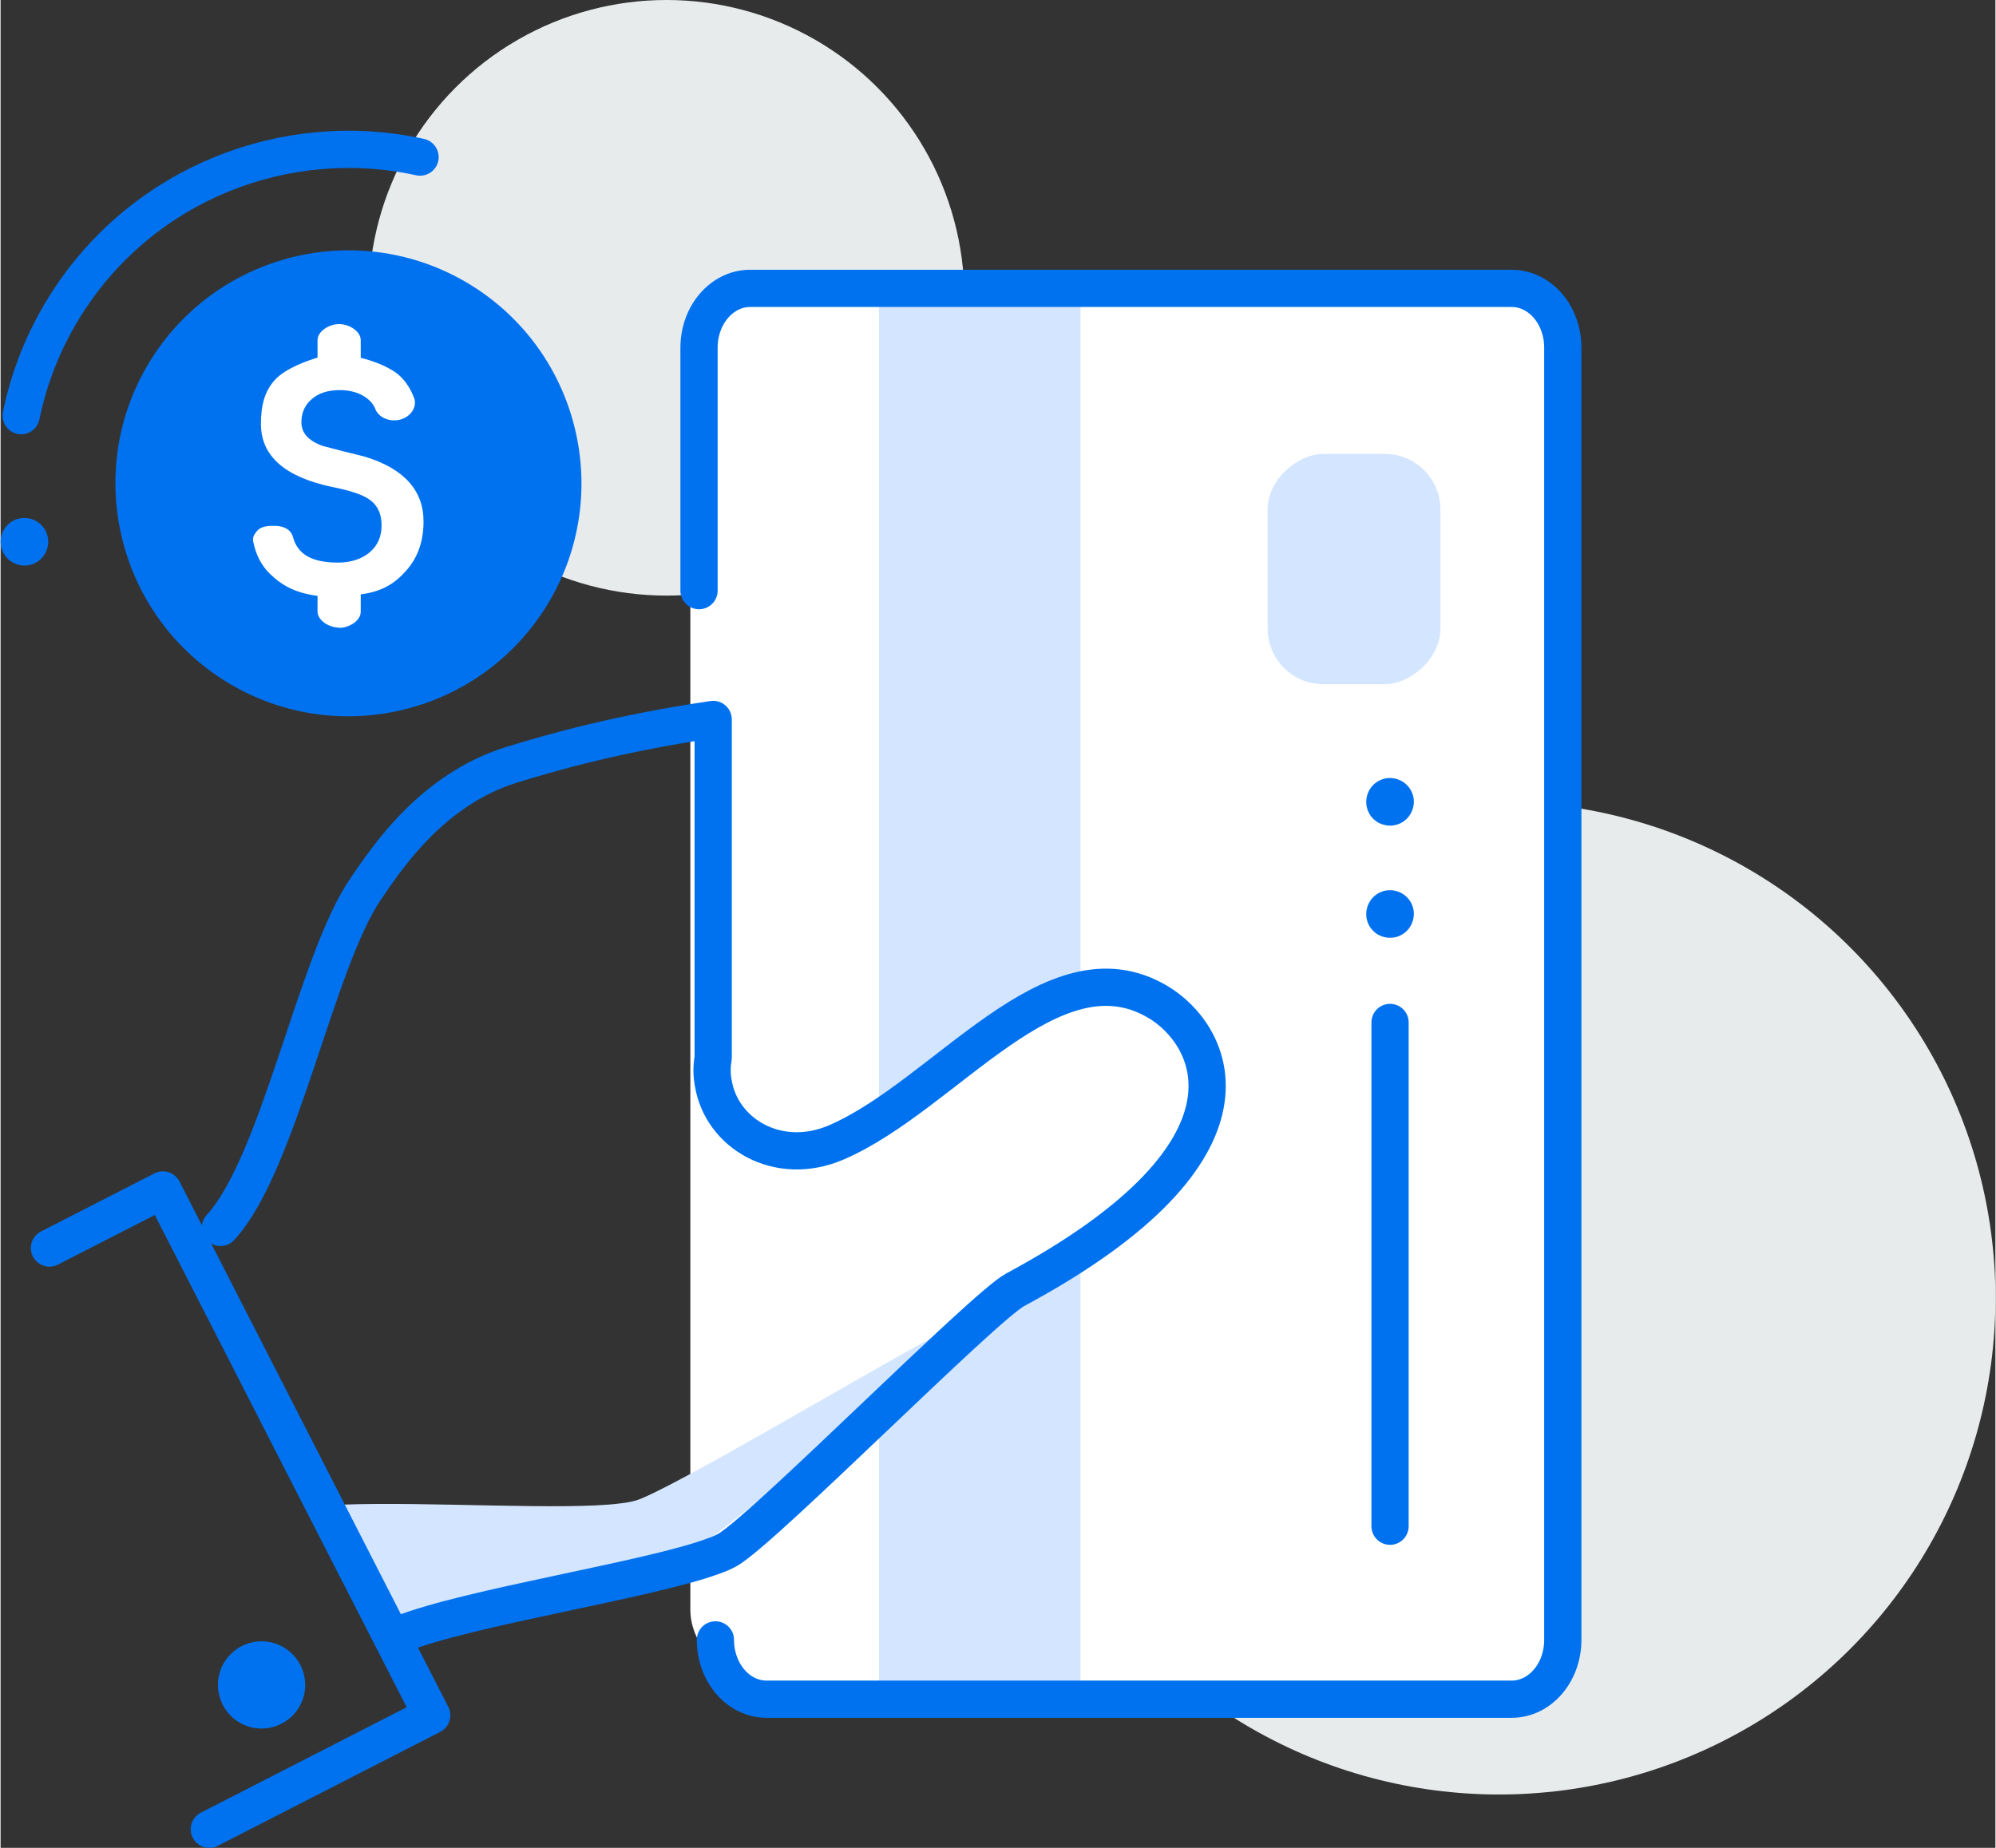
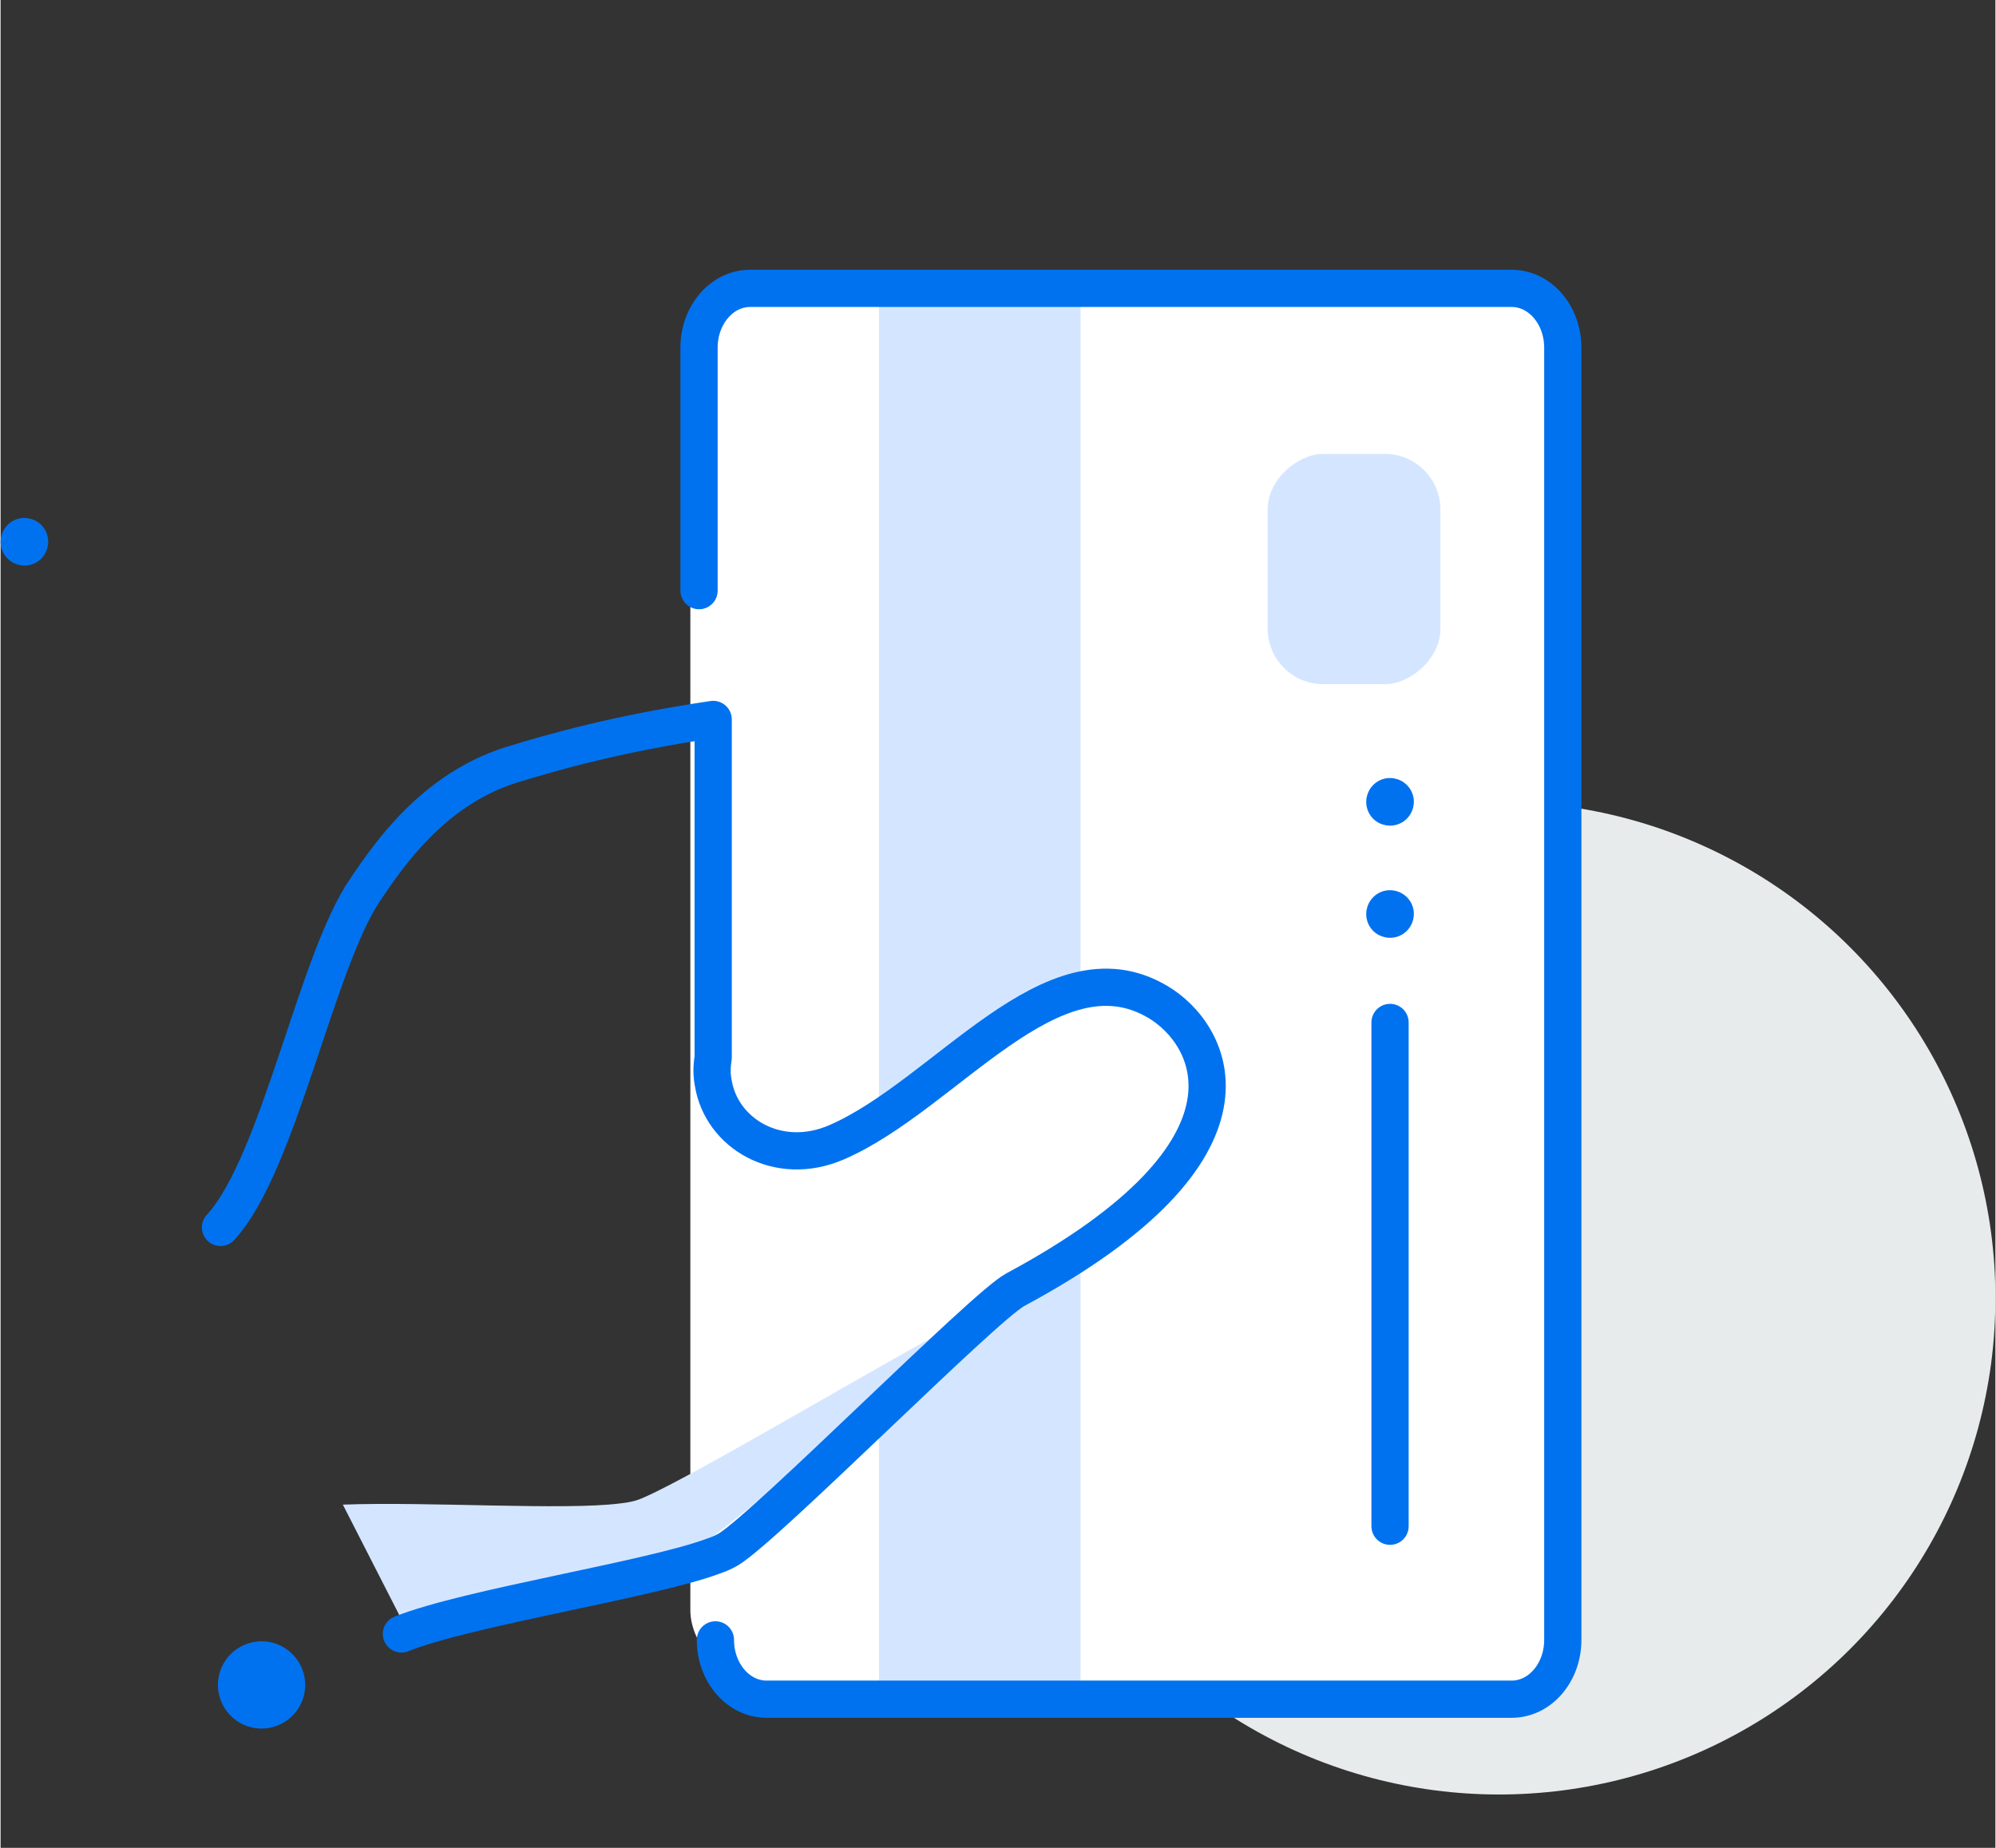
<svg xmlns="http://www.w3.org/2000/svg" id="Layer_2" width="108" height="100" viewBox="0 0 80.37 74.46">
  <rect x="0" y="0" width="80.37" height="74.46" fill="#333333" stroke="none" />
  <defs>
    <style>.cls-1{fill:#0072ef;}.cls-2{fill:#e8ebec;}.cls-3{fill:#fff;}.cls-4{fill:#d4e6ff;}.cls-5{fill:none;stroke:#0072ef;stroke-linecap:round;stroke-linejoin:round;stroke-width:1.5px;}</style>
  </defs>
  <g id="layer_1">
-     <circle class="cls-2" cx="26.83" cy="12" r="12" />
    <circle class="cls-2" cx="60.37" cy="52.31" r="20" />
    <rect class="cls-3" x="27.79" y="11.62" width="35.51" height="56.27" rx="3" ry="3" />
    <g>
      <path class="cls-4" d="m43.51,40.2V11.91h-8.12v33.36c2.41-1.65,5.75-4.29,8.12-5.07Z" />
      <path class="cls-4" d="m40.45,52.29c-.59.32-2.75,2.35-5.06,4.55v11.91h8.12v-17.7c-.64.4-2.28.81-3.06,1.23Z" />
    </g>
-     <path class="cls-5" d="m.83,16.75c.32-1.56.92-3.08,1.82-4.5,3.11-4.89,8.88-7.1,14.25-5.92" />
-     <path class="cls-1" d="m19.05,11.55c4.37,2.78,5.67,8.58,2.89,12.96-2.78,4.37-8.58,5.67-12.96,2.89-4.37-2.78-5.67-8.58-2.89-12.96,2.78-4.37,8.58-5.67,12.96-2.89Z" />
-     <path class="cls-3" d="m13.64,25.29c-.41,0-.87-.29-.87-.65v-.63c-.87-.11-1.43-.41-1.92-.89-.37-.36-.57-.8-.67-1.29-.04-.17.03-.28.14-.42.14-.18.39-.22.63-.22h.11c.35,0,.64.15.72.45.19.71.78,1.03,1.82,1.03.54,0,.98-.16,1.29-.43.31-.27.46-.63.46-1.07,0-.49-.18-.85-.55-1.08-.26-.17-.75-.33-1.45-.47-1.9-.4-2.86-1.25-2.86-2.53,0-.72.13-1.32.58-1.8.42-.45,1.27-.75,1.7-.88v-.7c0-.36.46-.65.87-.65s.87.29.87.65v.71c.43.1,1.2.36,1.61.76.25.25.42.54.54.86.07.18.03.37-.08.54-.15.22-.42.36-.72.36-.35,0-.65-.18-.76-.45-.07-.19-.2-.34-.38-.47-.28-.2-.64-.3-1.06-.3-.47,0-.85.12-1.13.37-.28.24-.41.55-.41.93,0,.43.28.74.86.95.56.15,1.12.29,1.69.43,1.58.48,2.37,1.36,2.37,2.61,0,.75-.2,1.4-.66,1.94-.47.55-1,.89-1.87,1v.7c0,.36-.46.65-.87.65Z" />
    <path class="cls-1" d="m1.19,20.9c-.51-.13-1.03.18-1.16.7-.13.51.18,1.03.7,1.16s1.03-.18,1.16-.7c.13-.51-.18-1.03-.7-1.16Z" />
    <path class="cls-1" d="m56.21,35.9c-.51-.13-1.03.18-1.16.7-.13.51.18,1.04.7,1.16.51.13,1.03-.18,1.16-.7.13-.51-.18-1.03-.7-1.16Z" />
-     <path class="cls-1" d="m56.21,31.38c-.51-.13-1.03.18-1.16.7-.13.51.18,1.04.7,1.16.51.13,1.03-.18,1.16-.7.13-.51-.18-1.03-.7-1.16Z" />
+     <path class="cls-1" d="m56.21,31.38c-.51-.13-1.03.18-1.16.7-.13.51.18,1.04.7,1.16.51.13,1.03-.18,1.16-.7.13-.51-.18-1.03-.7-1.16" />
    <path class="cls-5" d="m28.14,23.8v-9.79c0-1.32.92-2.39,2.06-2.39h30.68c1.14,0,2.06,1.07,2.06,2.39v52.07c0,1.32-.92,2.39-2.06,2.39h-30.02c-1.14,0-2.06-1.07-2.06-2.39" />
    <line class="cls-5" x1="55.98" y1="41.2" x2="55.98" y2="61.5" />
    <path class="cls-4" d="m22.31,63.67c2.22-.47,4.51-.96,5.63-1.38.25-.08.4-.16.5-.21.66-.41,3.56-2.76,5.86-4.96,1.36-1.29,2.27-2.37,3.13-3.17-3.42,1.88-10.4,6.03-11.79,6.5-.16.05-.39.1-.67.13-2.24.29-7.8-.08-11.18.05l2.32,4.54c1.5-.5,3.88-1.01,6.19-1.5Z" />
    <path class="cls-5" d="m8.86,49.46c2.37-2.57,3.85-10.76,5.87-13.67.9-1.32,2.69-3.98,5.85-4.97,1.69-.52,4.28-1.26,8.13-1.83v13.64c-.06.35-.06.67,0,.99.32,2.05,2.61,3.43,4.97,2.41,4.39-1.9,8.69-8.18,12.94-5.66,2.18,1.28,4.85,5.91-5.74,11.6-1.28.69-9.96,9.48-11.55,10.46-.15.09-.36.19-.63.28-2.52.94-9.87,2.06-12.55,3.13" />
-     <polyline class="cls-5" points="8.41 73.71 17.37 69.12 6.54 47.95 1.97 50.29" />
    <path class="cls-1" d="m12.21,67.43c.26.93-.29,1.9-1.23,2.16-.93.26-1.9-.29-2.16-1.23-.26-.93.29-1.9,1.23-2.16.93-.26,1.9.29,2.16,1.23Z" />
    <rect class="cls-4" x="49.89" y="19.45" width="9.28" height="6.96" rx="2.24" ry="2.24" transform="translate(31.6 77.46) rotate(-90)" />
  </g>
</svg>